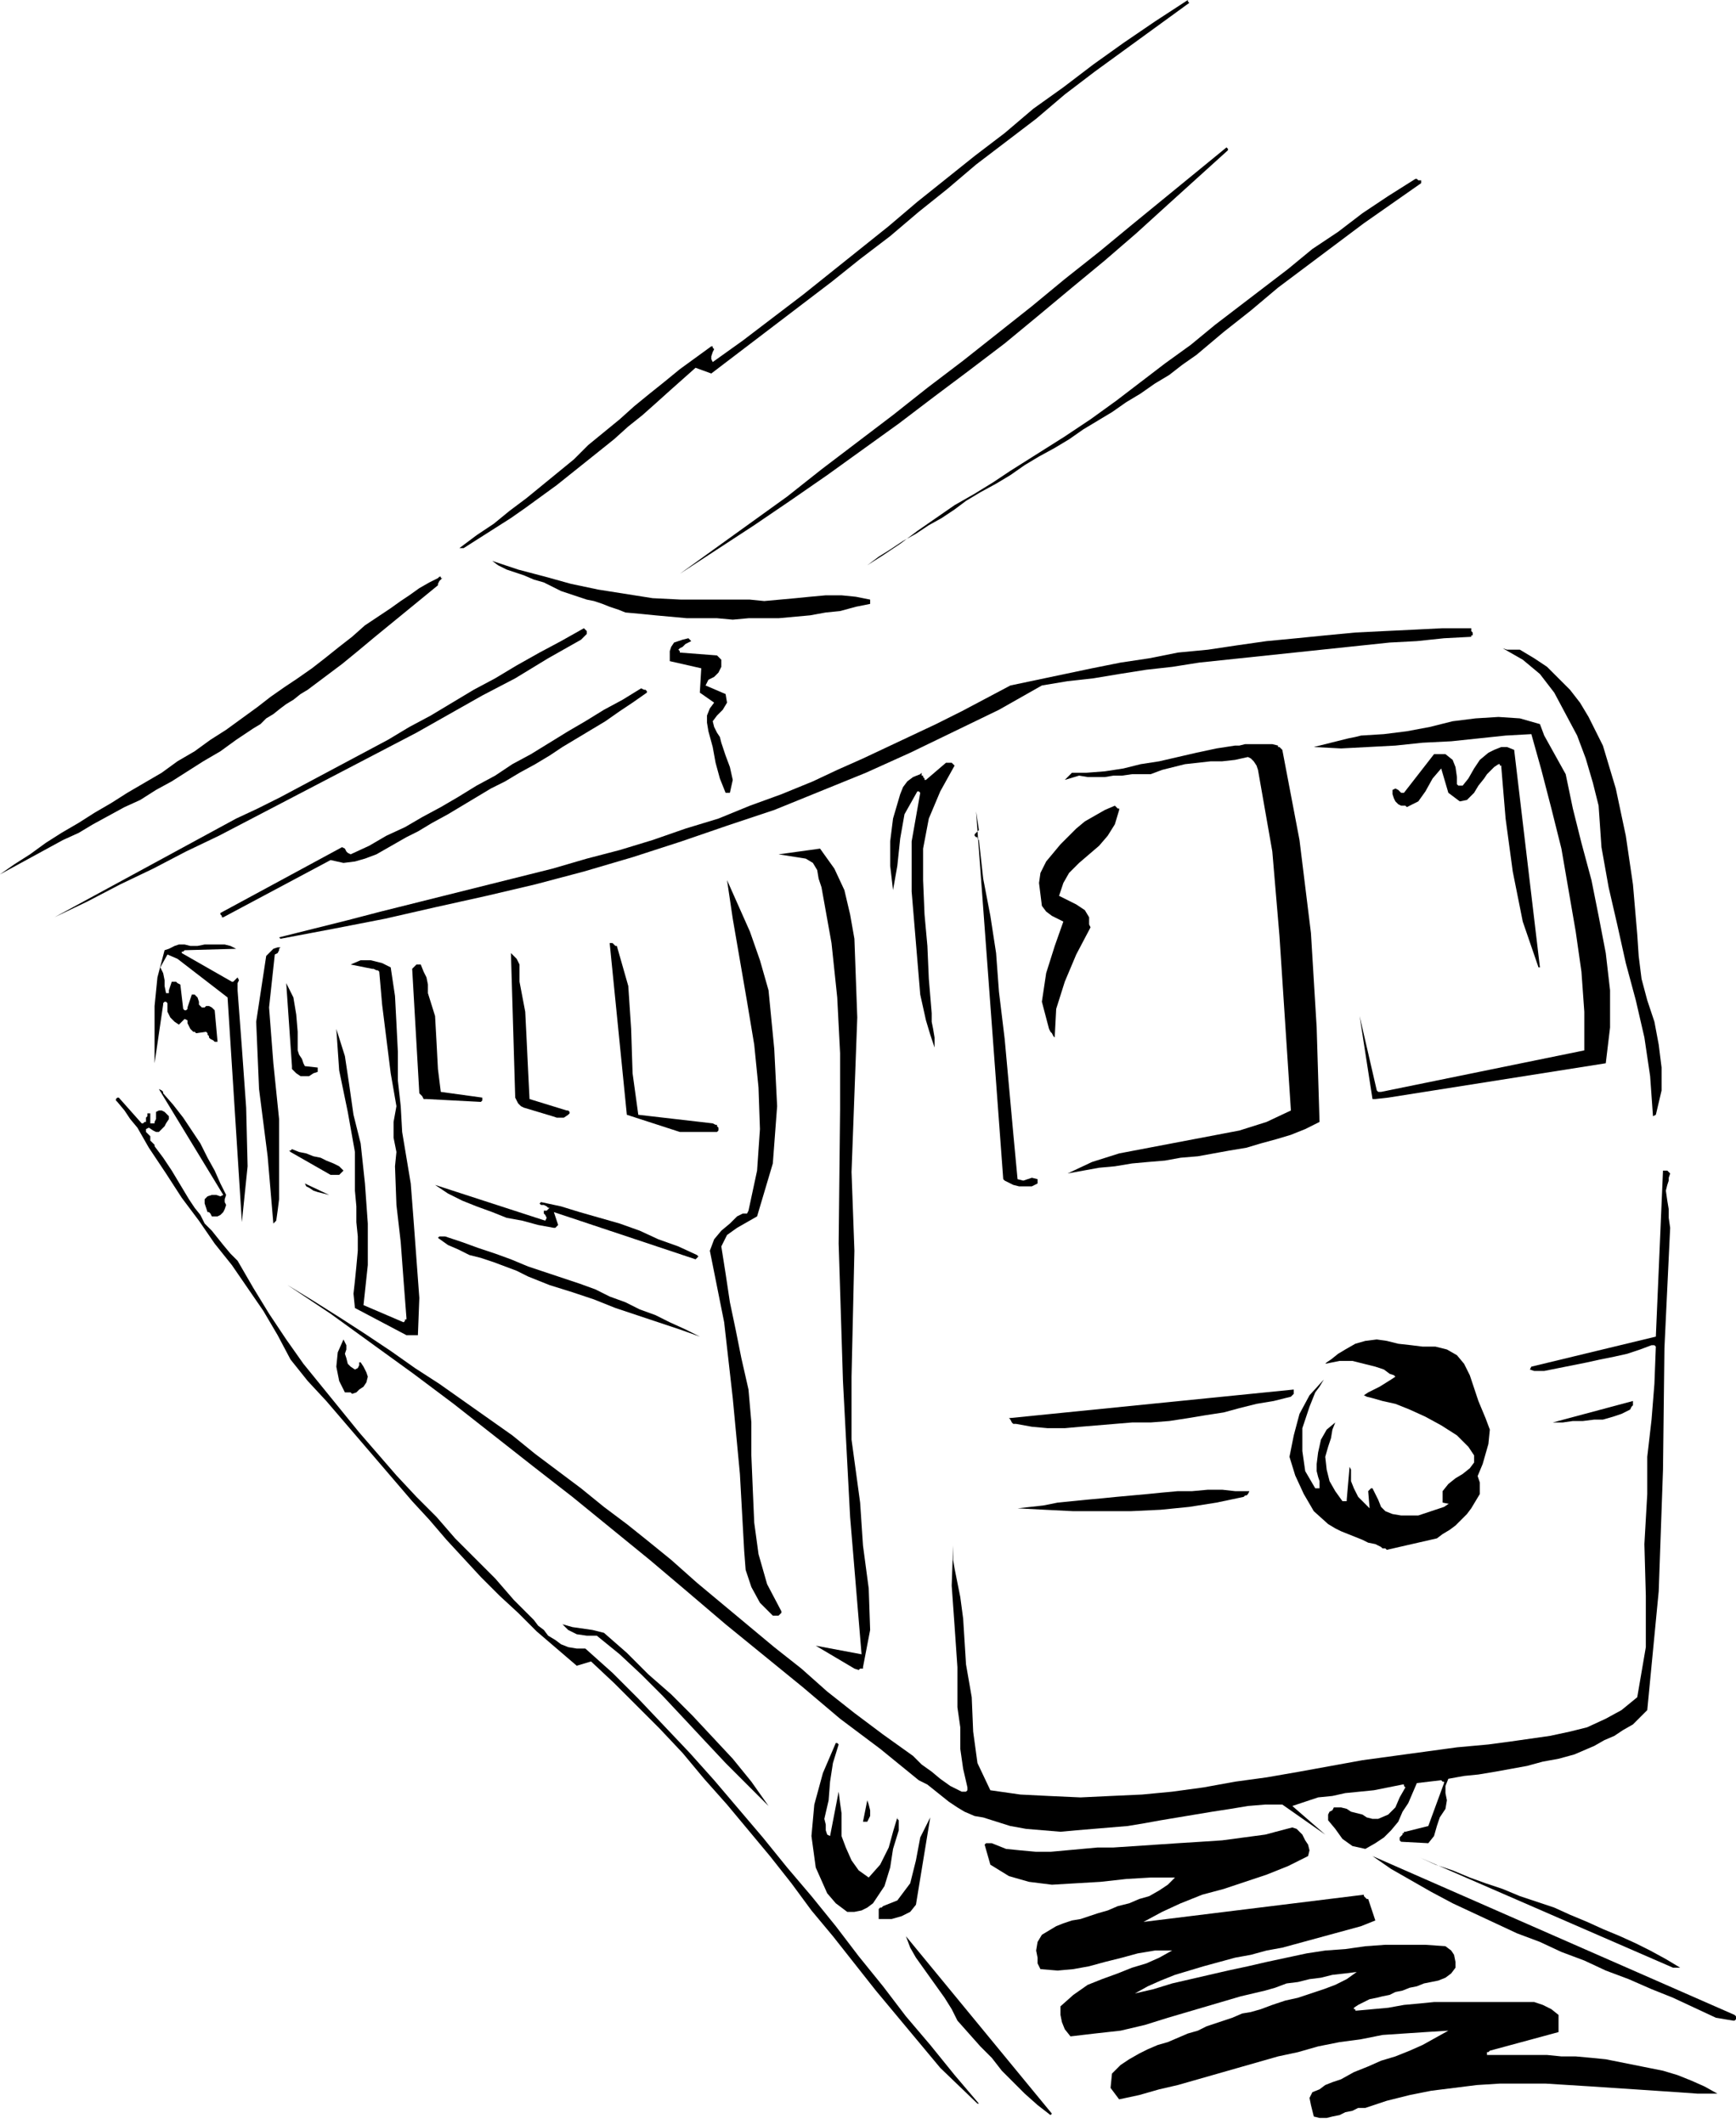
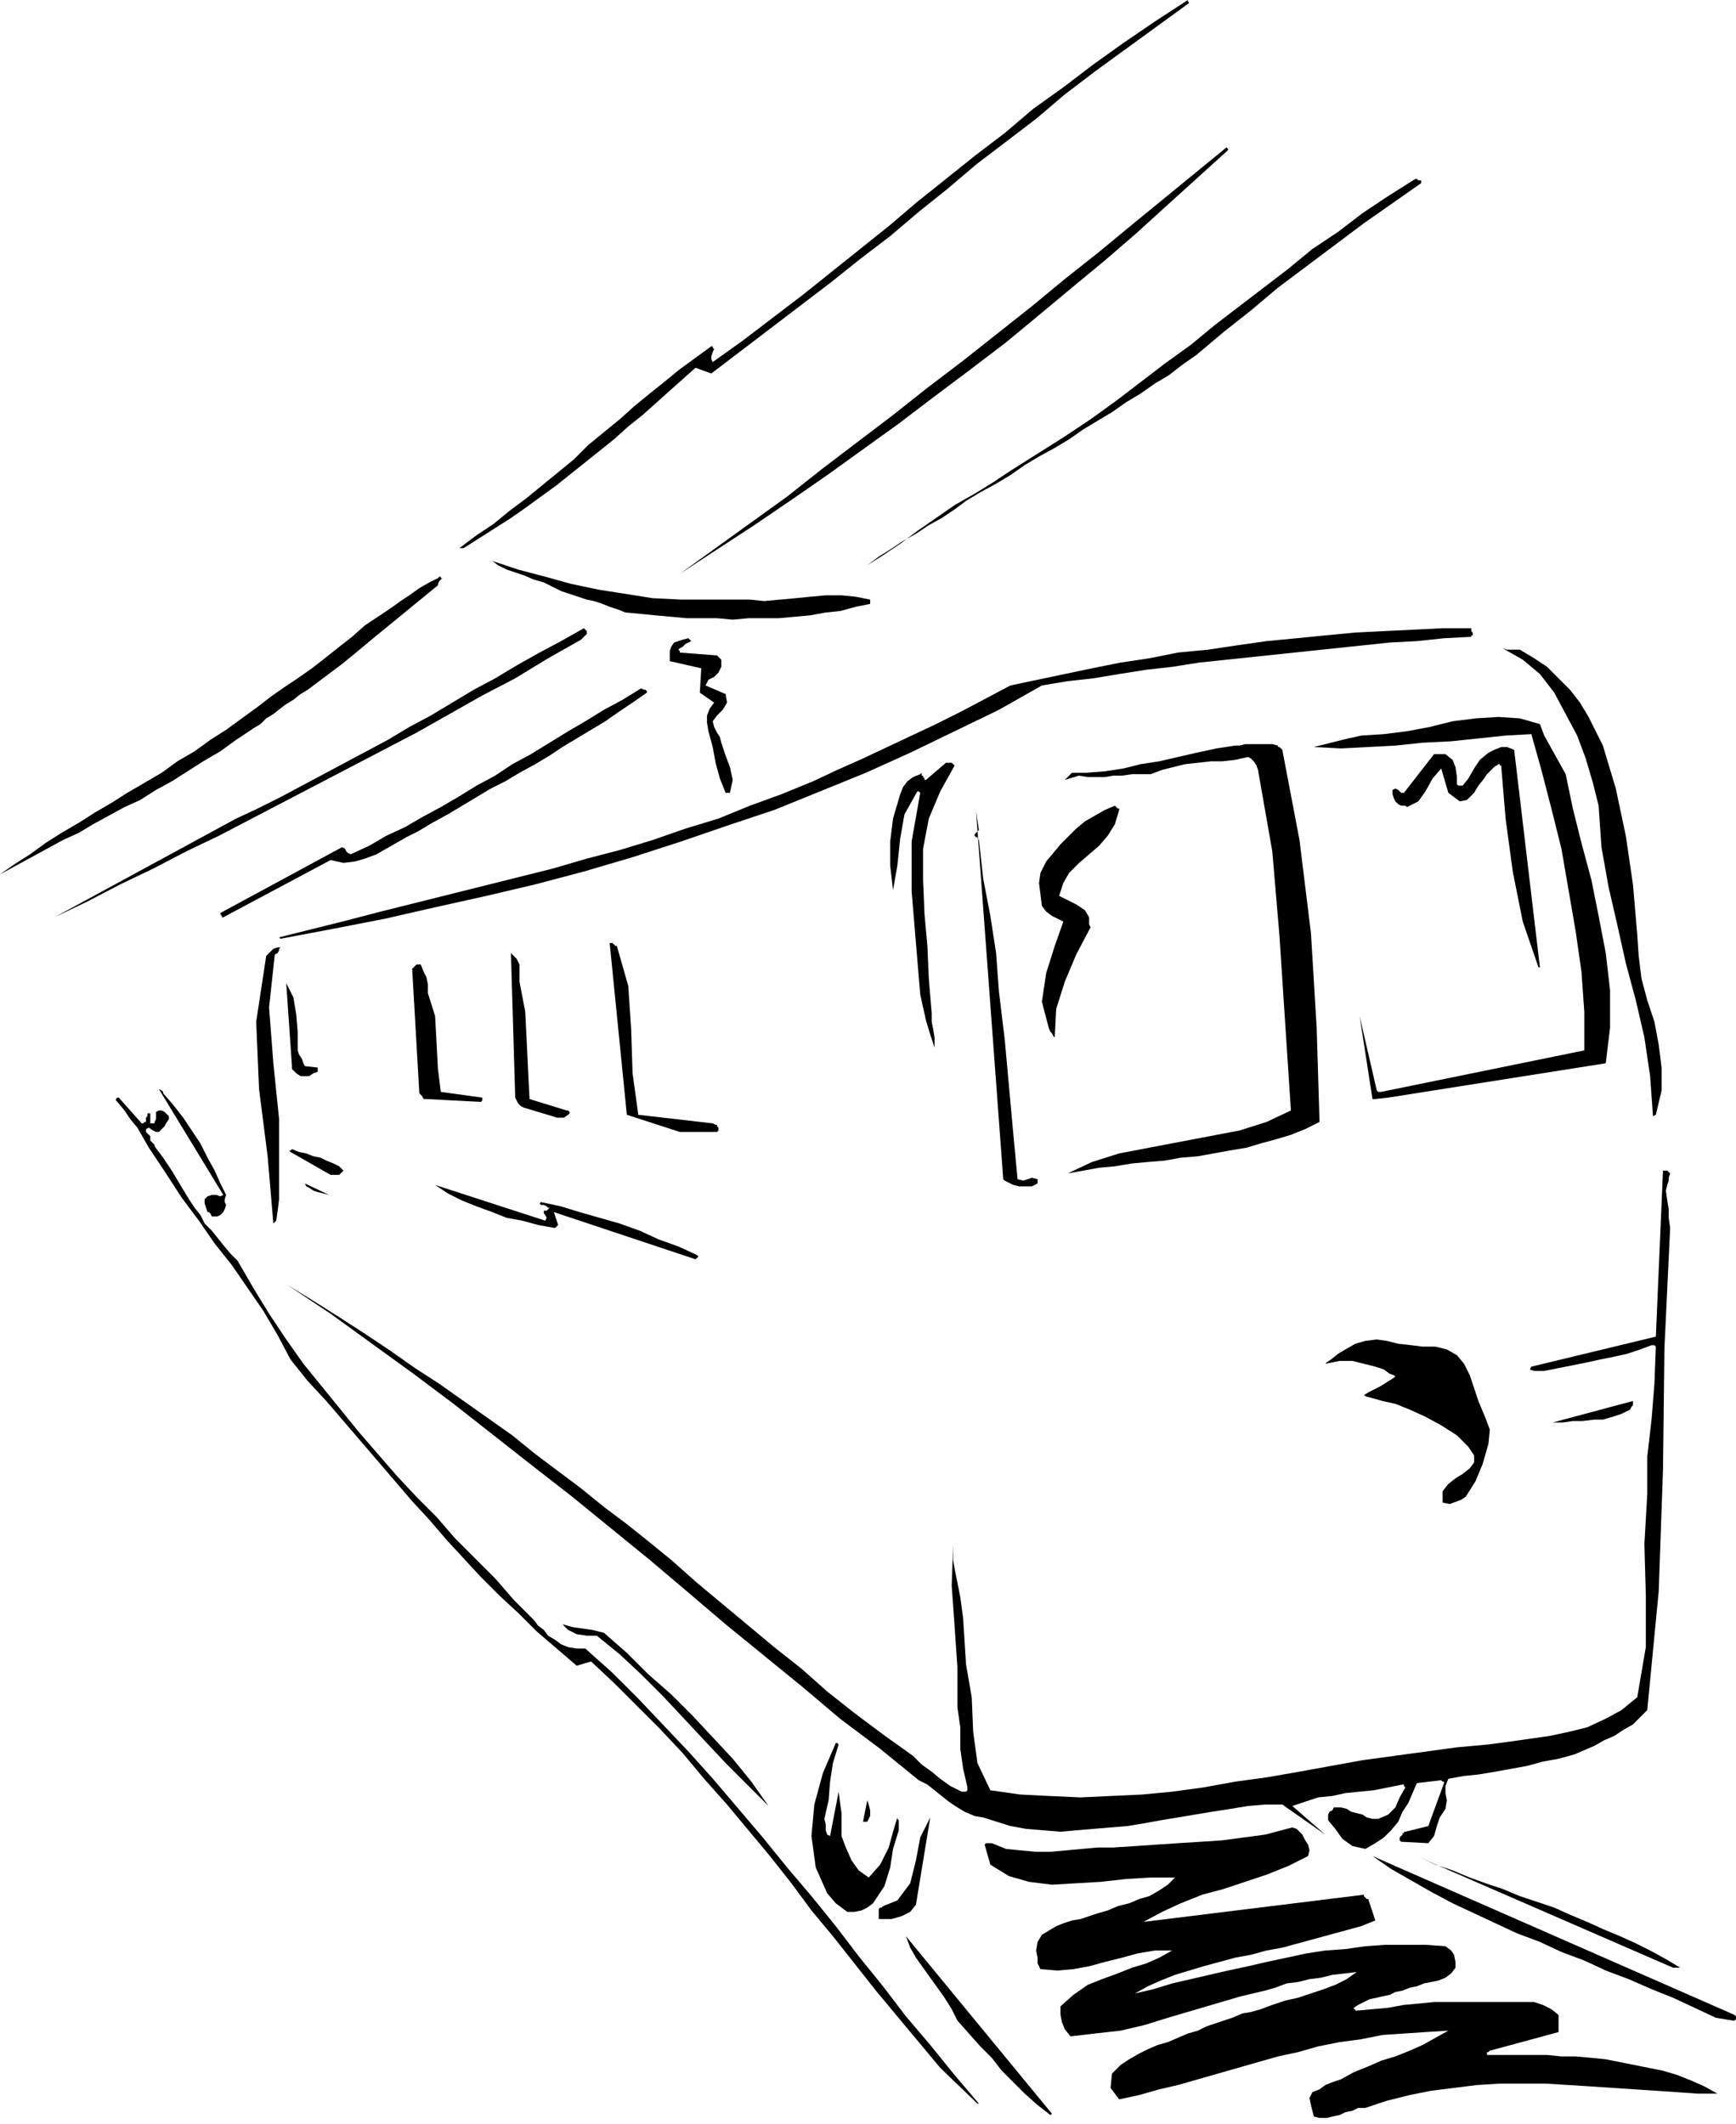
<svg xmlns="http://www.w3.org/2000/svg" width="1.213in" height="1.484in" fill-rule="evenodd" stroke-linecap="round" preserveAspectRatio="none" viewBox="0 0 1213 1484">
  <style>.pen1{stroke:none}.brush2{fill:#000}</style>
  <path d="m926 953 1-1 3-2 5-4 5-3 7-4 7-2 8-1 7 1 8 2 9 1 8 1h9l8 2 7 4 5 6 4 8 6 18 5 12 3 8-1 10-4 14-5 12-5 8-2 3-3 2-8 3-5-1v-8l4-5 5-4 5-3 5-4 3-4v-5l-4-6-8-8-11-7-11-6-11-5-10-4-9-2-7-2-4-1-2-1 3-2 8-4 8-5 3-2-1-1-3-1-4-3-6-2-8-2-8-2h-9l-10 2zm-243 517h1l-17-20-17-21-17-20-16-21-17-21-16-21-17-21-17-20-17-21-17-20-17-20-17-19-18-19-18-19-18-18-19-17h-6l-6-1-5-2-4-3-5-3-3-4-4-3-3-4-14-14-13-15-14-14-14-14-13-15-14-14-14-15-13-15-13-15-13-16-13-16-13-16-12-17-12-18-11-18-11-19-5-5-5-6-4-5-4-5-5-5-3-6-4-5-4-6-6-10-6-10-6-9-6-8v-1l-1-1-2-2v-3l-1-1-2-2v-2l2-1 3 2 2 1h2l2-2 2-2 1-2 2-3v-2l-1-1-1-1-1-1-2-1h-2l-2 1v5l-1 2v1h-3v-7h-2v2l-1 1v3h-1l-1 1h-1l-16-18h-1l-1 1v1l1 1 5 6 4 6 5 6 4 7 4 7 4 6 4 6 4 6 11 17 12 16 11 16 12 15 11 16 11 16 10 17 9 17 12 15 13 14 12 14 12 14 12 14 12 14 12 14 12 13 12 14 12 13 12 13 13 13 13 12 13 13 14 12 14 12 10-3 16 15 16 16 16 16 16 17 15 18 16 18 15 18 15 18 15 19 14 19 15 18 15 19 15 19 15 18 15 18 15 18 26 25zm51 8 1-1-102-124 3 8 4 7 5 7 5 7 5 7 5 7 5 8 4 8 8 9 8 9 8 8 7 9 8 8 8 8 9 8 9 7zm48-11 14-3 14-4 13-3 14-4 14-4 14-4 14-4 14-4 14-3 14-4 15-3 15-2 15-3 15-1 15-1 16-1-9 5-9 5-9 4-10 4-10 3-9 4-10 4-9 5-6 2-5 2-4 3-5 2-2 4 1 5 1 4 1 4 4 1h5l4-1 5-1 4-2 5-1 4-2h5l15-5 16-4 15-3 16-2 16-2 16-1h32l16 1 16 1 15 1 15 1 15 1 15 1 14 1h14l-9-5-9-4-10-4-10-3-10-2-10-2-10-2-10-2-10-1-11-1h-10l-10-1h-42v-2h1l1-1 48-13v-12l-5-4-6-3-6-2h-70l-10 1-11 1-11 2-11 1-11 1h-1v-1h-1v-1l3-2 4-2 4-2 5-1 4-1 5-1 4-2 5-1 5-2 5-1 5-2 5-1 5-1 5-2 4-3 3-4v-4l-1-5-2-3-4-3-14-1h-28l-14 1-14 2-14 1-13 2-14 3-14 3-13 3-14 3-13 3-13 3-13 3-13 4-13 3 9-5 9-4 10-4 10-3 10-3 11-3 11-3 11-2 11-3 11-2 11-3 11-3 11-3 11-3 11-3 10-4-5-15h-1l-1-1-1-1v-1l-154 19 13-7 13-6 15-6 15-4 15-5 15-5 15-6 14-7 1-4-1-4-2-3-2-4-2-2-2-2-3-1-4 1-15 4-15 2-15 2-15 1-16 1-15 1-15 1-15 1h-11l-11 1-11 1-11 1h-10l-11-1-10-1-10-4h-4l-1 1 4 14 13 8 14 4 16 2 17-1 17-1 18-2 17-1h17l-5 5-6 4-7 4-7 2-7 3-8 2-7 3-7 2-6 2-6 2-6 1-6 2-5 2-5 3-5 3-3 5-1 6 1 5v4l2 4 12 1 11-1 11-2 11-3 12-3 11-3 12-2h12l-9 5-9 4-10 3-10 4-11 4-10 4-10 7-9 8v6l1 5 2 5 4 5 17-2 18-2 17-4 16-5 17-5 17-5 17-5 17-4 7-2 8-3 8-1 8-2 8-1 8-2 9-1 8-1-7 5-8 4-8 3-9 3-9 3-9 2-9 3-8 3-7 2-6 1-7 3-6 2-6 2-6 2-6 3-7 2-7 3-7 3-7 2-7 3-6 3-7 4-6 4-6 6-1 10 6 8zm-166-126h7l7-2 6-3 4-5 10-61-7 14-3 16-4 16-9 12-10 4-1 1h-1l-1 1v7h2zm-24-5h5l5-1 4-2 4-3 8-12 4-13 2-13 4-13v-7l-1-1v-1l-3 10-3 11-6 12-8 9-7-5-5-7-4-9-3-8v-16l-1-7-1-8-6 31-2-1-1-3v-4l-1-4 3-13 1-13 2-13 4-13-1-1h-1l-9 21-6 22-2 22 3 22 4 9 4 9 6 7 8 6zm607 74 12 2h1l1-1v-2l-1-1-253-111 13 9 14 8 14 8 15 8 15 7 15 7 15 7 16 6 15 7 16 6 15 7 16 6 16 7 15 6 15 7 15 7z" class="pen1 brush2" />
  <path d="m537 1262-12-17-13-16-14-15-14-15-15-15-16-14-15-15-16-14-8-2-7-1-7-1-7-2 4 4 6 3 7 1h7l16 13 15 14 15 15 15 16 14 15 15 16 15 15 15 15zm68 11h1l2-4v-4l-1-4-1-3-3 15h2zm564 102h5l-10-6-11-6-10-5-11-5-12-5-11-5-12-5-11-5-12-4-12-4-12-5-12-4-11-4-12-5-12-4-11-5 177 77zm-463-99 11 2 12 1 12 1 11-1 12-1 12-1 12-1 12-2 11-2 12-2 12-2 12-2 13-2 12-2 12-1h12l30 21-23-20 9-3 9-3 10-1 9-2 10-1 10-1 10-2 10-2h1v1l1 1-4 7-3 7-5 5-7 3h-4l-4-1-3-2-4-1-4-1-3-2-4-1h-5l-1 2-2 1-1 2v4l5 6 5 7 7 5 9 2 7-4 6-4 5-5 5-6 3-7 4-6 3-7 3-7 17-2 1 1h1v1l-11 30-16 4h-1v1h-1v1l-1 1-1 1v2l1 1 19 1 4-5 2-7 2-6 4-6 1-6-1-5v-5l2-5 11-2 10-1 12-2 11-2 11-2 11-3 11-2 11-3 7-3 7-3 7-4 7-3 6-4 7-4 5-5 5-5 8-83 3-85 1-85 4-84-1-7v-6l-1-6-1-7 1-4 1-3v-2l1-3-1-1-1-1h-3l-5 116-87 21-1 2 3 1h7l10-2 10-2 10-2 9-2 10-2 9-2 9-3 8-3h2l1 1-1 26-2 25-3 26v26l-2 35 1 36v36l-6 35-11 9-11 6-13 6-12 3-14 3-14 2-14 2-15 2-22 2-22 3-22 3-22 3-22 4-22 4-23 4-22 3-22 4-22 3-21 2-22 1-21 1-22-1-20-1-21-3-9-19-3-22-1-24-4-23-1-16-1-16-2-15-3-15-1-5-1-6v-10l-1 28 2 28 2 29v28l2 14v15l2 14 3 13v2l-1 1h-3l-8-4-7-5-6-5-7-5-6-6-7-5-7-5-7-5-20-15-19-15-18-16-19-15-18-15-18-15-18-15-18-16-16-13-15-12-16-12-16-13-16-12-16-12-16-13-17-12-17-12-17-12-17-11-17-12-18-12-17-11-19-12-18-11 30 20 29 21 29 21 28 21 28 22 28 22 27 21 27 22 27 22 26 22 27 23 27 22 27 22 26 22 28 21 27 22 6 3 5 4 5 4 5 4 6 4 5 3 7 3 6 1 19 6z" class="pen1 brush2" />
-   <path d="m600 1167 1-1h2v-1l5-26-1-29-4-30-2-30-6-44v-44l1-44 1-44-2-55 2-54 2-54-2-55-3-17-4-17-7-15-10-14-29 4 19 3 5 3 3 5 1 6 2 6 7 39 4 38 2 39v39l-1 94 3 96 5 95 8 96-32-6 27 16 3 1zm-59-38h3l1-1 1-1v-1l-10-19-6-21-3-22-1-23-1-24v-23l-2-23-5-22-4-20-4-19-3-20-3-19 4-8 7-5 7-4 7-4 11-37 3-40-2-40-4-41-6-21-7-20-8-18-8-18 4 27 5 29 5 29 5 30 3 30 1 29-2 29-6 28-1 2h-3l-2 1-2 1-5 5-6 5-5 6-3 8 10 50 6 53 5 53 3 54 1 13 4 12 6 11 9 9h1zM241 973h4l1 1 3-1 2-2 3-2 2-3 1-4-1-3-2-4-2-3h-1v2l-1 2-2 1-3-2-2-2-1-4-1-3 1-3v-3l-1-2-1-2-4 9-1 10 2 10 4 8zm470 81 19 1 20 1h40l21-1 20-2 19-3 19-4 1-1h1l1-1 1-2h-10l-9-1h-10l-11 1h-10l-11 1-10 1-11 1-11 1-10 1-11 1-10 1-10 1-10 2-9 1-9 1zm258 29 35-8 4-3 5-3 4-3 4-4 4-4 3-4 3-5 3-5v-8l-1-3-1-3-3 6-4 5-5 5-5 3-6 4-6 2-6 2-6 2h-12l-6-1-5-2-3-3-2-5-2-4-2-4h-1l-1 1-1 1 1 12-4-4-4-4-3-6-2-5v-8l-1-2-2 23v1h-3l-5-7-4-7-2-8-1-9 2-7 2-6 1-6 2-5-6 5-4 7-2 9-1 8v5l1 4 1 3v5h-3l-7-12-2-14v-16l5-15 2-5 2-5 3-4 3-5-10 11-7 13-4 15-3 15 4 13 6 13 7 12 10 9 5 3 4 2 5 2 5 2 5 2 4 2 5 1 4 2 1 1h2l1 1zM284 933h8l1-26-2-27-2-27-2-26-3-18-3-18-1-18-2-18v-20l-1-20-1-19-3-20-6-3-8-2h-7l-7 3 15 3h1l2 1h1l1 1 2 23 3 24 3 24 4 23-2 11v11l2 10-1 10 1 27 3 26 2 27 2 26v1h-1v1l-1 1-28-12 3-28v-29l-2-28-3-28-5-20-3-21-3-20-6-19 2 29 6 29 5 28v27l1 11v11l1 10v10l-1 11-1 10-1 9 1 10 36 19zm426 62 11 2 11 1h12l11-1 12-1 12-1 12-1h13l13-1 13-2 12-2 13-2 11-3 12-3 12-2 12-3 1-1 1-1v-3l-199 20 1 1 1 2 1 1h2zm-221-61-10-5-11-5-10-5-11-4-10-5-11-4-10-5-11-4-12-4-12-4-12-4-12-5-11-4-12-4-11-4-12-4h-4l-1 1 7 5 7 3 8 4 8 2 9 3 8 3 8 3 8 4 15 6 16 5 15 5 15 6 15 5 15 5 15 5 14 5zm-320-80 4-39-1-41-3-42-3-40v-5l1-2-1-2-1 1-1 1-1 1h-1l-35-20v-1h1l1-1 36-1-4-2-4-1h-14l-5 1h-5l-4-1h-4l-3 1-4 2-3 1-5 19-2 20v40l6-41v-1l1-1h1l1 1v6l1 2 1 2 3 3 3 2 1-1 1-1 1-1 1-1 2 1v2l1 2 1 2 1 1 1 1h1l1 1 7-1 1 1v1l1 1v1l1 1 2 1 1 1h2l-2-22-1-1-1-1-2-1h-2l-1 1h-2l-2-2v-2l-1-3-2-2h-2l-3 9v1l-1 1h-1l-1-1-2-17-2-1-1-1h-3l-2 6v2h-2l-1-5v-4l-1-5-2-4 5-9 7 3 35 27 10 157z" class="pen1 brush2" />
  <path d="M150 850h2l2-1 2-2 1-2 1-3-1-2v-2l1-3-4-8-4-9-5-9-5-10-6-9-6-9-7-9-7-8v-1l-1-1-2-1 45 74-2 1-3-1h-3l-3 1-2 2v3l1 3 1 3h1l1 1 1 2h2zm43 3 1-7 1-8v-56l-4-39-3-39 4-37 2-1 1-2v-1l1-1h-2l-3 1-3 3-2 2-7 46 2 47 6 47 4 47 2-2zm29-20 8 2-17-8 1 2 2 1 3 2 3 1zm264 47 1-1 1-1-1-1-13-6-14-5-13-6-14-5-14-4-14-4-13-4-14-3-1 1 1 1h2l2 1 1 1h1l-1 1-1 1h-2v2l1 1 1 2-1 2-77-25 9 6 10 5 10 4 11 4 10 4 11 2 11 3 11 2h1l1-1 1-1-3-9 99 33zm599 114h7l7-1h7l8-1h6l7-2 6-2 6-3 1-2 1-1v-3l-56 15zM231 821h6l1-1 1-1 1-1-3-3-4-2-5-2-4-2-5-1-5-2-5-1-5-2-1 1h-1l1 1 28 16zm-21-69h6l3-2 3-1v-3l-9-1-1-2-1-3-2-3-1-3v-13l-1-12-2-12-5-10 4 58v2l2 2 1 1 3 2zm88 16 38 2 1-1v-2l-29-4-2-16-1-19-1-18-5-16v-6l-1-5-2-4-2-5h-3l-1 1-2 2 5 87 1 1 1 1 1 2h2zm88 12 3 1h5l3-2 1-1v-1l-1-1h-1l-26-8-1-20-1-21-1-20-4-21v-12l-2-4-4-4 3 101 1 2 1 2 2 2 2 1 20 6zm89 11h26l1-1v-2l-1-1v-1h-1l-2-1-52-6-4-29-1-31-2-30-8-28h-1l-1-1-1-1h-2l12 120 37 12zm233 37 4 1h9l4-2v-3l-4-1-3 1-3 1-4-1-3-32-3-33-3-33-4-33-2-27-4-26-5-26-3-27-1-1v-1h-1l-1-1v-1l1-1 1-1 1-1-2-13 19 257 1 1 2 1 2 1 2 1zm38-8 11-2 11-2 11-1 12-2 11-1 12-1 11-2 12-1 11-2 11-2 12-2 10-3 11-3 10-3 10-4 10-5-2-66-4-66-8-65-12-63-1-1-1-1h-1v-1l-4-1h-19l-4 1h-3l-13 2-14 3-13 3-13 3-13 2-12 3-13 2-13 1h-10l-5 5 10-3 6 1h12l6-1h6l7-1h13l8-3 8-2 8-2 9-1 9-1h8l9-1 9-2 2 1 2 2 2 3 1 3 10 57 5 59 4 61 4 61-17 8-19 6-21 4-21 4-21 4-21 4-19 6-17 8zM38 641l23-11 23-12 23-11 23-12 23-11 23-12 23-12 23-12 23-12 23-12 23-12 23-13 23-13 23-12 23-14 23-13 1-1 1-1 1-1 1-1v-2l-1-1-1-1-16 9-15 8-16 9-15 9-15 8-15 9-15 9-15 8-15 9-15 8-15 8-15 8-15 8-15 8-16 8-15 7-127 69zm158 15 37-7 36-7 35-8 36-8 34-8 34-9 34-10 34-11 32-11 33-11 32-13 32-13 31-14 31-15 31-15 30-17 18-3 18-2 18-3 19-3 18-2 19-3 19-2 19-2 19-2 19-2 19-2 19-2 19-2 19-1 19-2 19-1v-1h1v-2l-1-1v-2h-20l-20 1-21 1-20 1-21 2-20 2-21 2-21 3-20 3-21 2-20 4-20 3-20 4-19 4-19 4-19 4-17 9-17 9-18 9-17 8-17 8-17 8-18 8-17 8-22 9-22 8-22 9-23 7-23 8-23 7-23 6-24 7-24 6-24 6-24 6-24 6-24 6-23 6-24 6-24 6 1 1zM0 611l11-6 11-6 11-6 11-6 11-5 10-6 11-6 11-6 11-5 11-7 11-6 11-7 11-7 12-7 11-8 12-8 5-3 4-4 5-3 5-4 4-3 5-3 5-4 5-3 12-9 12-9 11-9 12-10 11-9 11-9 11-9 11-9v-1l1-2 1-1 1-1h-1v-1h-1l-1 1-6 3-7 4-7 5-6 4-7 5-6 4-6 4-6 4-9 8-9 7-10 8-9 7-10 7-9 6-10 7-9 7-11 8-11 8-11 7-11 8-12 7-11 8-12 7-12 7-11 7-12 7-11 7-12 7-11 7-11 8-11 7-10 7zm156 30 75-40 9 2 8-1 7-2 8-3 7-4 7-4 7-4 8-4 10-6 11-6 10-6 10-6 10-6 10-5 10-6 11-6 10-6 9-6 10-6 10-6 10-6 10-7 9-6 10-7v-1l-1-1h-1l-2-1-13 8-13 7-13 8-12 7-13 8-13 8-13 7-12 8-13 7-13 8-12 7-13 7-12 7-13 6-12 7-13 6-2-1-1-1-1-2-2-1-85 46v1l1 1v1h1z" class="pen1 brush2" />
  <path d="M653 731v-6l-1-6-1-5v-6l-2-24-1-23-2-22-1-24v-22l4-21 8-19 10-18-1-1-1-1h-4l-14 12h-1v-1l-1-1v-1h-1v-2l-1 1-5 2-4 3-3 4-2 5-5 17-2 16v17l2 17 3-17 2-19 3-17 9-16h1l1 1-6 34v35l3 36 3 36 2 9 2 9 3 10 3 9v-1zm308 37 9-1 152-24 3-25v-26l-3-26-5-26-5-25-7-26-6-24-5-24-5-9-5-9-5-9-3-8-14-4-15-1-16 1-16 2-16 4-16 3-16 2-16 1-4 1-5 1-4 1-4 1-4 1-4 1-4 1-4 1 19 1 19-1 19-1 19-2 20-1 19-2 19-2 18-1 7 25 7 27 7 28 5 29 5 29 4 28 2 28v27l-142 29h-2l-1-1-12-52 9 58h2zm-224-44 1-19 6-19 8-19 10-19-1-2v-5l-3-5-6-4-6-3-6-3 3-9 4-7 7-7 7-6 7-6 6-7 5-8 3-10v-1h-1l-1-1-1-1-7 3-7 4-7 4-6 5-6 6-5 5-5 6-5 6-4 8-1 7 1 8 1 8 3 4 4 3 4 2 4 2-6 17-6 19-3 20 5 19 1 2 1 1 1 2 1 1v-1z" class="pen1 brush2" />
  <path d="m1157 779 4-17v-16l-2-16-3-16-5-15-4-15-2-16-1-15-3-35-5-34-7-33-9-30-5-10-5-10-6-10-7-9-8-8-8-8-9-6-10-6h-9l-3-1 14 8 12 10 10 13 8 15 8 15 6 16 5 17 4 16 2 29 5 28 6 26 6 27 7 26 6 26 4 27 2 28 2-1zm-81-103-18-152-5-2h-4l-5 2-4 2-6 5-4 6-4 7-4 5h-3l-1-1v-5l-1-7-2-5-5-4h-8l-21 27h-2l-2-2-2-1-2 1v3l1 3 1 2 2 2 2 1h3l1 1 8-4 5-7 5-9 6-7 5 17 8 6 5-1 5-5 3-5 4-5 2-3 3-3 2-2 3-2h1v1h1v1l3 36 5 37 7 35 11 32h1zM508 554h2l2-9-2-9-3-8-3-9-1-4-2-3-2-4-1-4 3-4 4-4 3-5-1-6-14-6 2-4 4-2 3-3 2-4v-5l-2-2-1-1-26-2v-1l-1-1 1-1 2-1 2-2 2-1 2-1-2-2-4 1-3 1-3 1-2 3-1 3v7l22 5-1 17 10 7-3 4-2 5v5l1 6 3 11 2 11 3 11 4 10h1zm-71-126 11 1 10 1 11 1 11 1h21l11 1 11-1h21l11-1 11-1 11-2 10-1 11-3 10-2v-3l-10-2-10-1h-11l-11 1-10 1-11 1-11 1-10-1h-48l-20-1-19-3-19-3-19-4-18-5-19-5-18-6 4 3 6 3 6 2 6 2 7 3 7 2 6 3 6 3 6 2 6 2 6 2 5 1 6 2 5 2 6 2 5 2zm-113-45 11-7 11-7 11-7 10-7 11-8 11-8 10-8 10-8 10-8 10-8 10-9 10-8 9-8 10-9 9-8 9-8 11 4 21-16 21-16 21-16 21-16 20-16 21-16 20-17 20-16 20-17 21-16 21-16 20-17 21-16 22-16 22-16 22-16-1-1V0l-23 15-22 15-21 15-21 16-21 15-20 17-21 16-20 16-20 16-20 17-20 16-20 16-20 16-21 16-21 16-21 15-1-2v-2l1-3 1-2-1-1v-1h-1l-11 8-11 8-11 9-10 8-11 9-10 9-11 9-11 9-10 10-11 9-11 9-11 9-12 9-11 9-12 8-12 9h3zm151 18 26-17 26-17 25-17 26-18 25-18 25-18 25-19 24-18 25-19 23-19 24-20 23-19 22-19 22-20 21-19 21-19v-1l-1-1-22 18-22 18-22 18-23 19-24 19-23 19-24 19-24 19-25 19-24 19-25 19-25 19-24 19-25 18-25 18-25 18zm131-6 8-6 8-5 9-6 9-5 9-6 9-5 9-6 8-6 10-6 11-6 10-6 10-7 10-6 11-6 10-6 10-7 10-6 10-6 10-7 10-6 10-7 10-6 9-7 10-7 19-16 19-15 19-16 20-15 20-15 20-15 20-14 20-14v-2h-2l-1-1h-1l-19 12-18 12-17 13-18 12-17 14-17 13-17 13-17 13-17 14-18 13-17 13-17 13-18 13-18 12-19 12-19 12-12 8-13 8-14 8-13 9-13 9-12 9-12 8-11 7z" class="pen1 brush2" />
</svg>